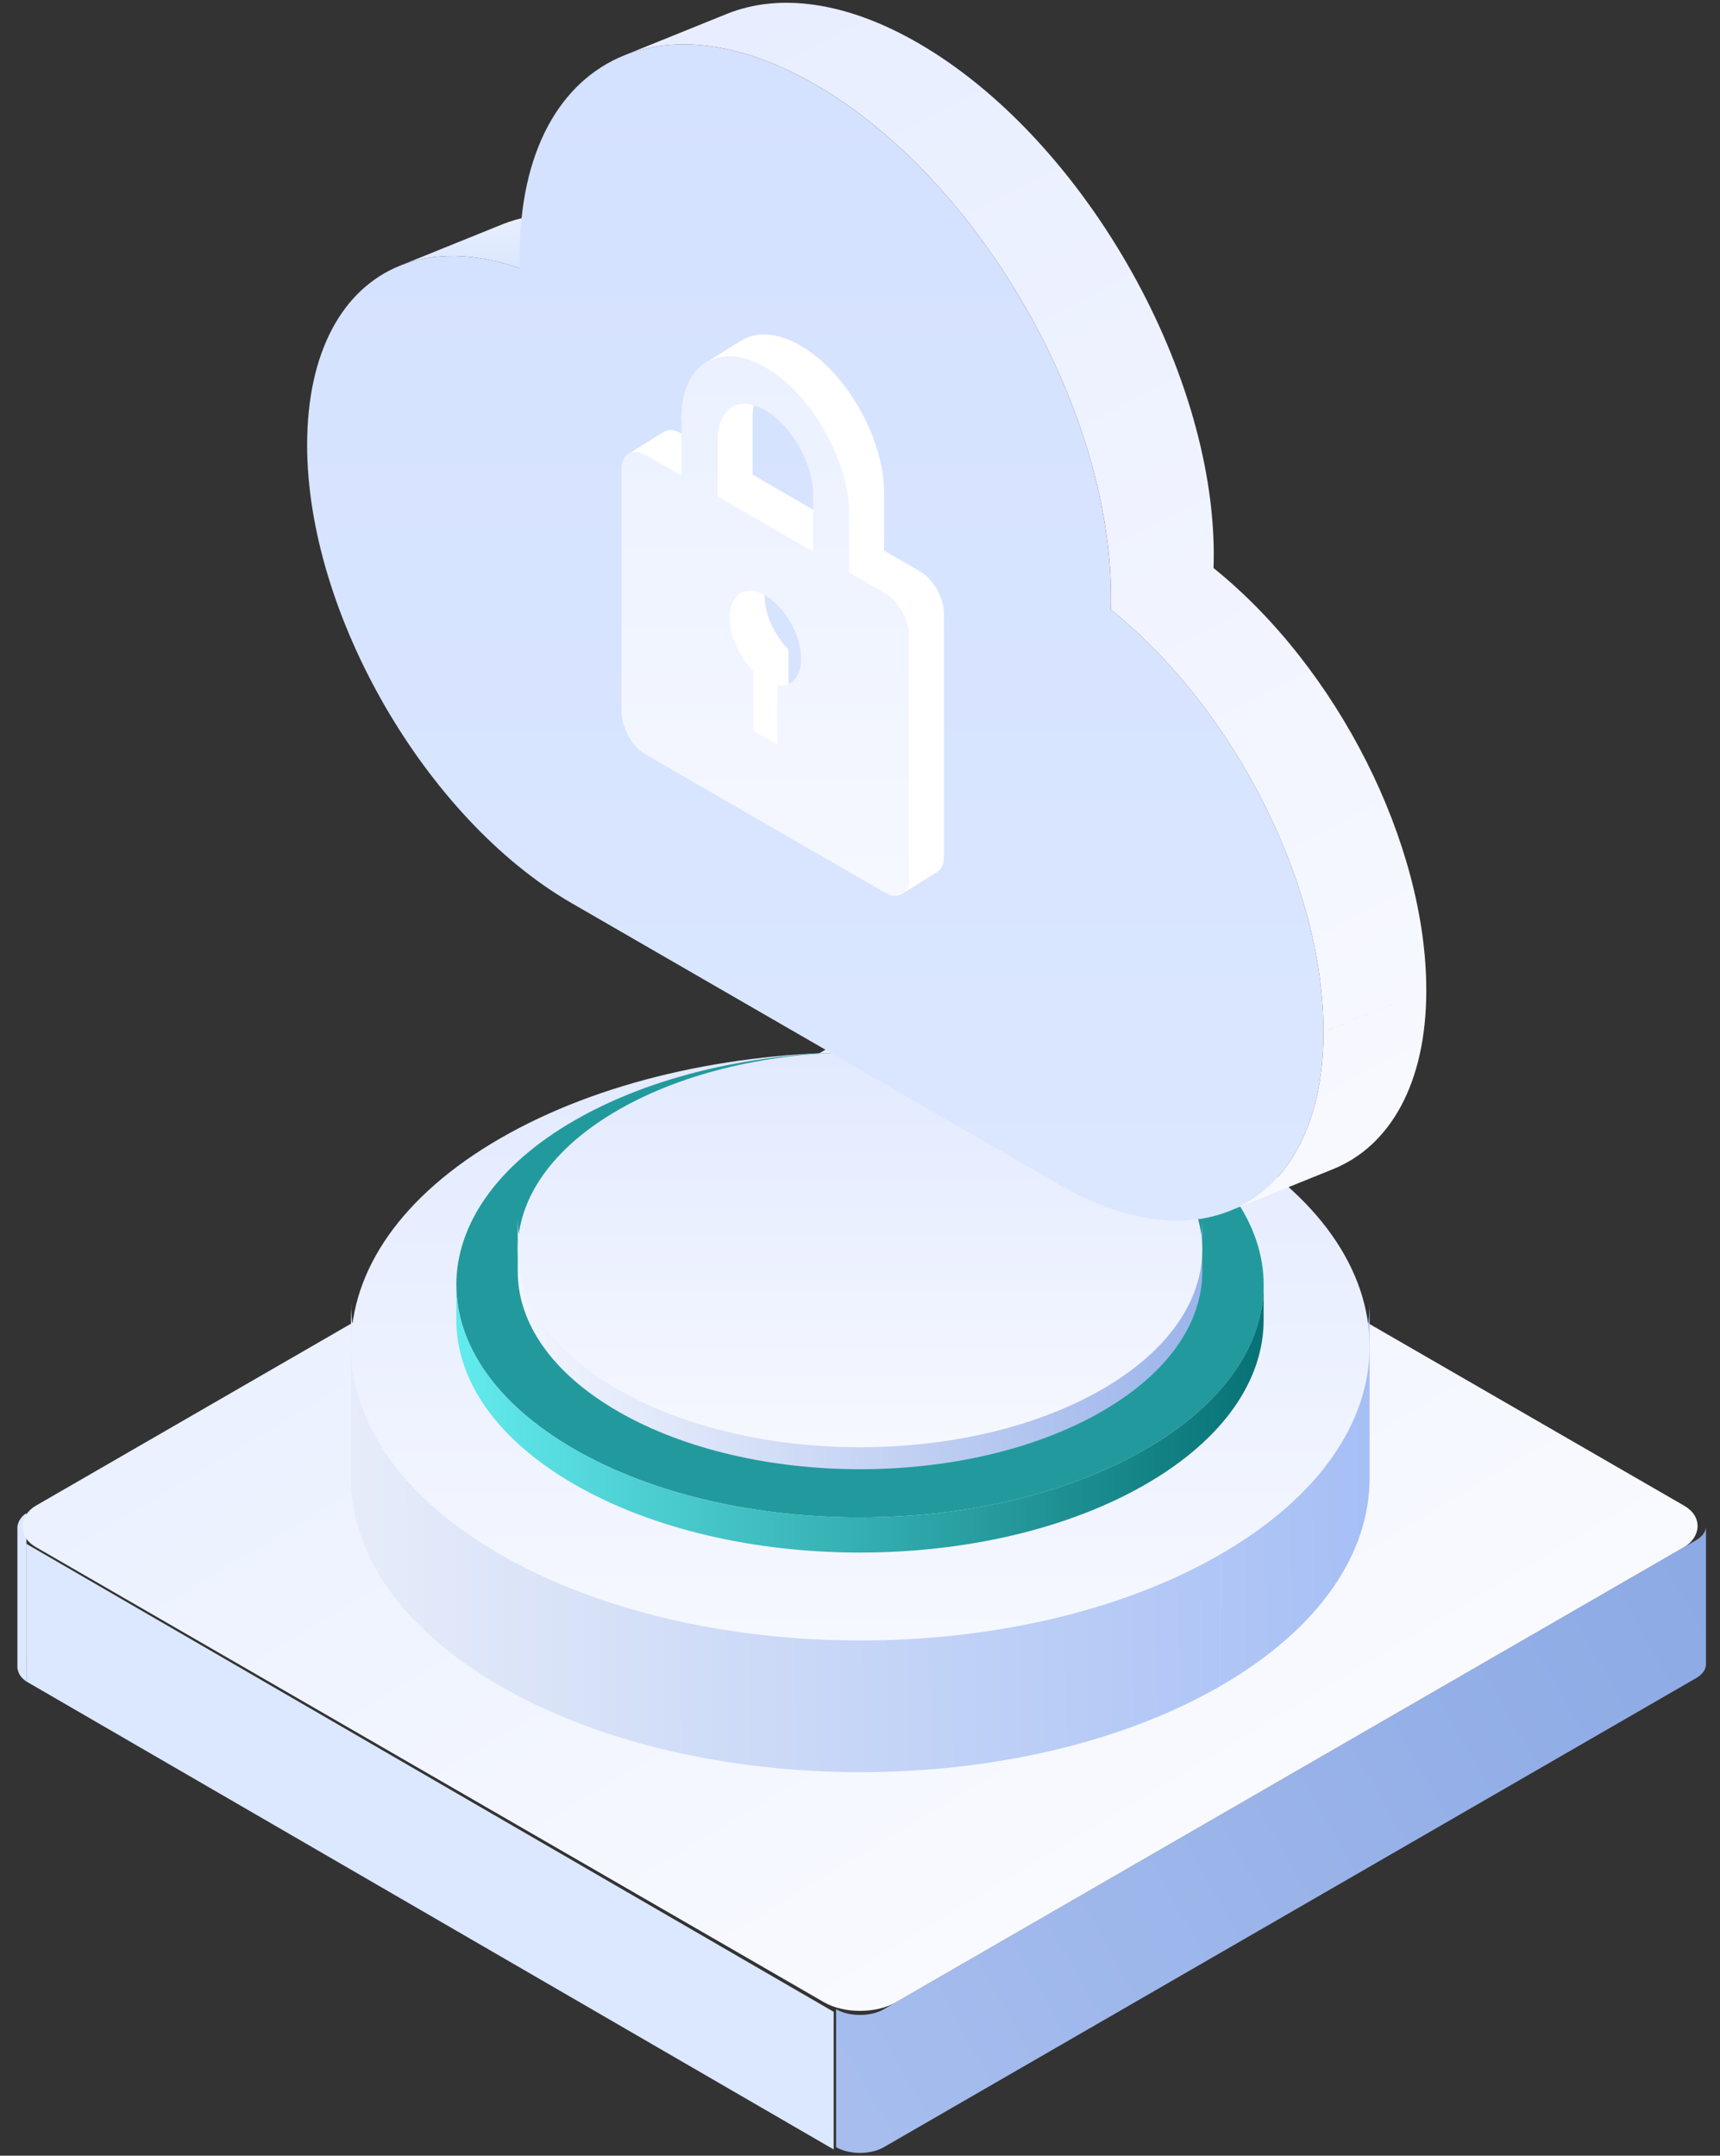
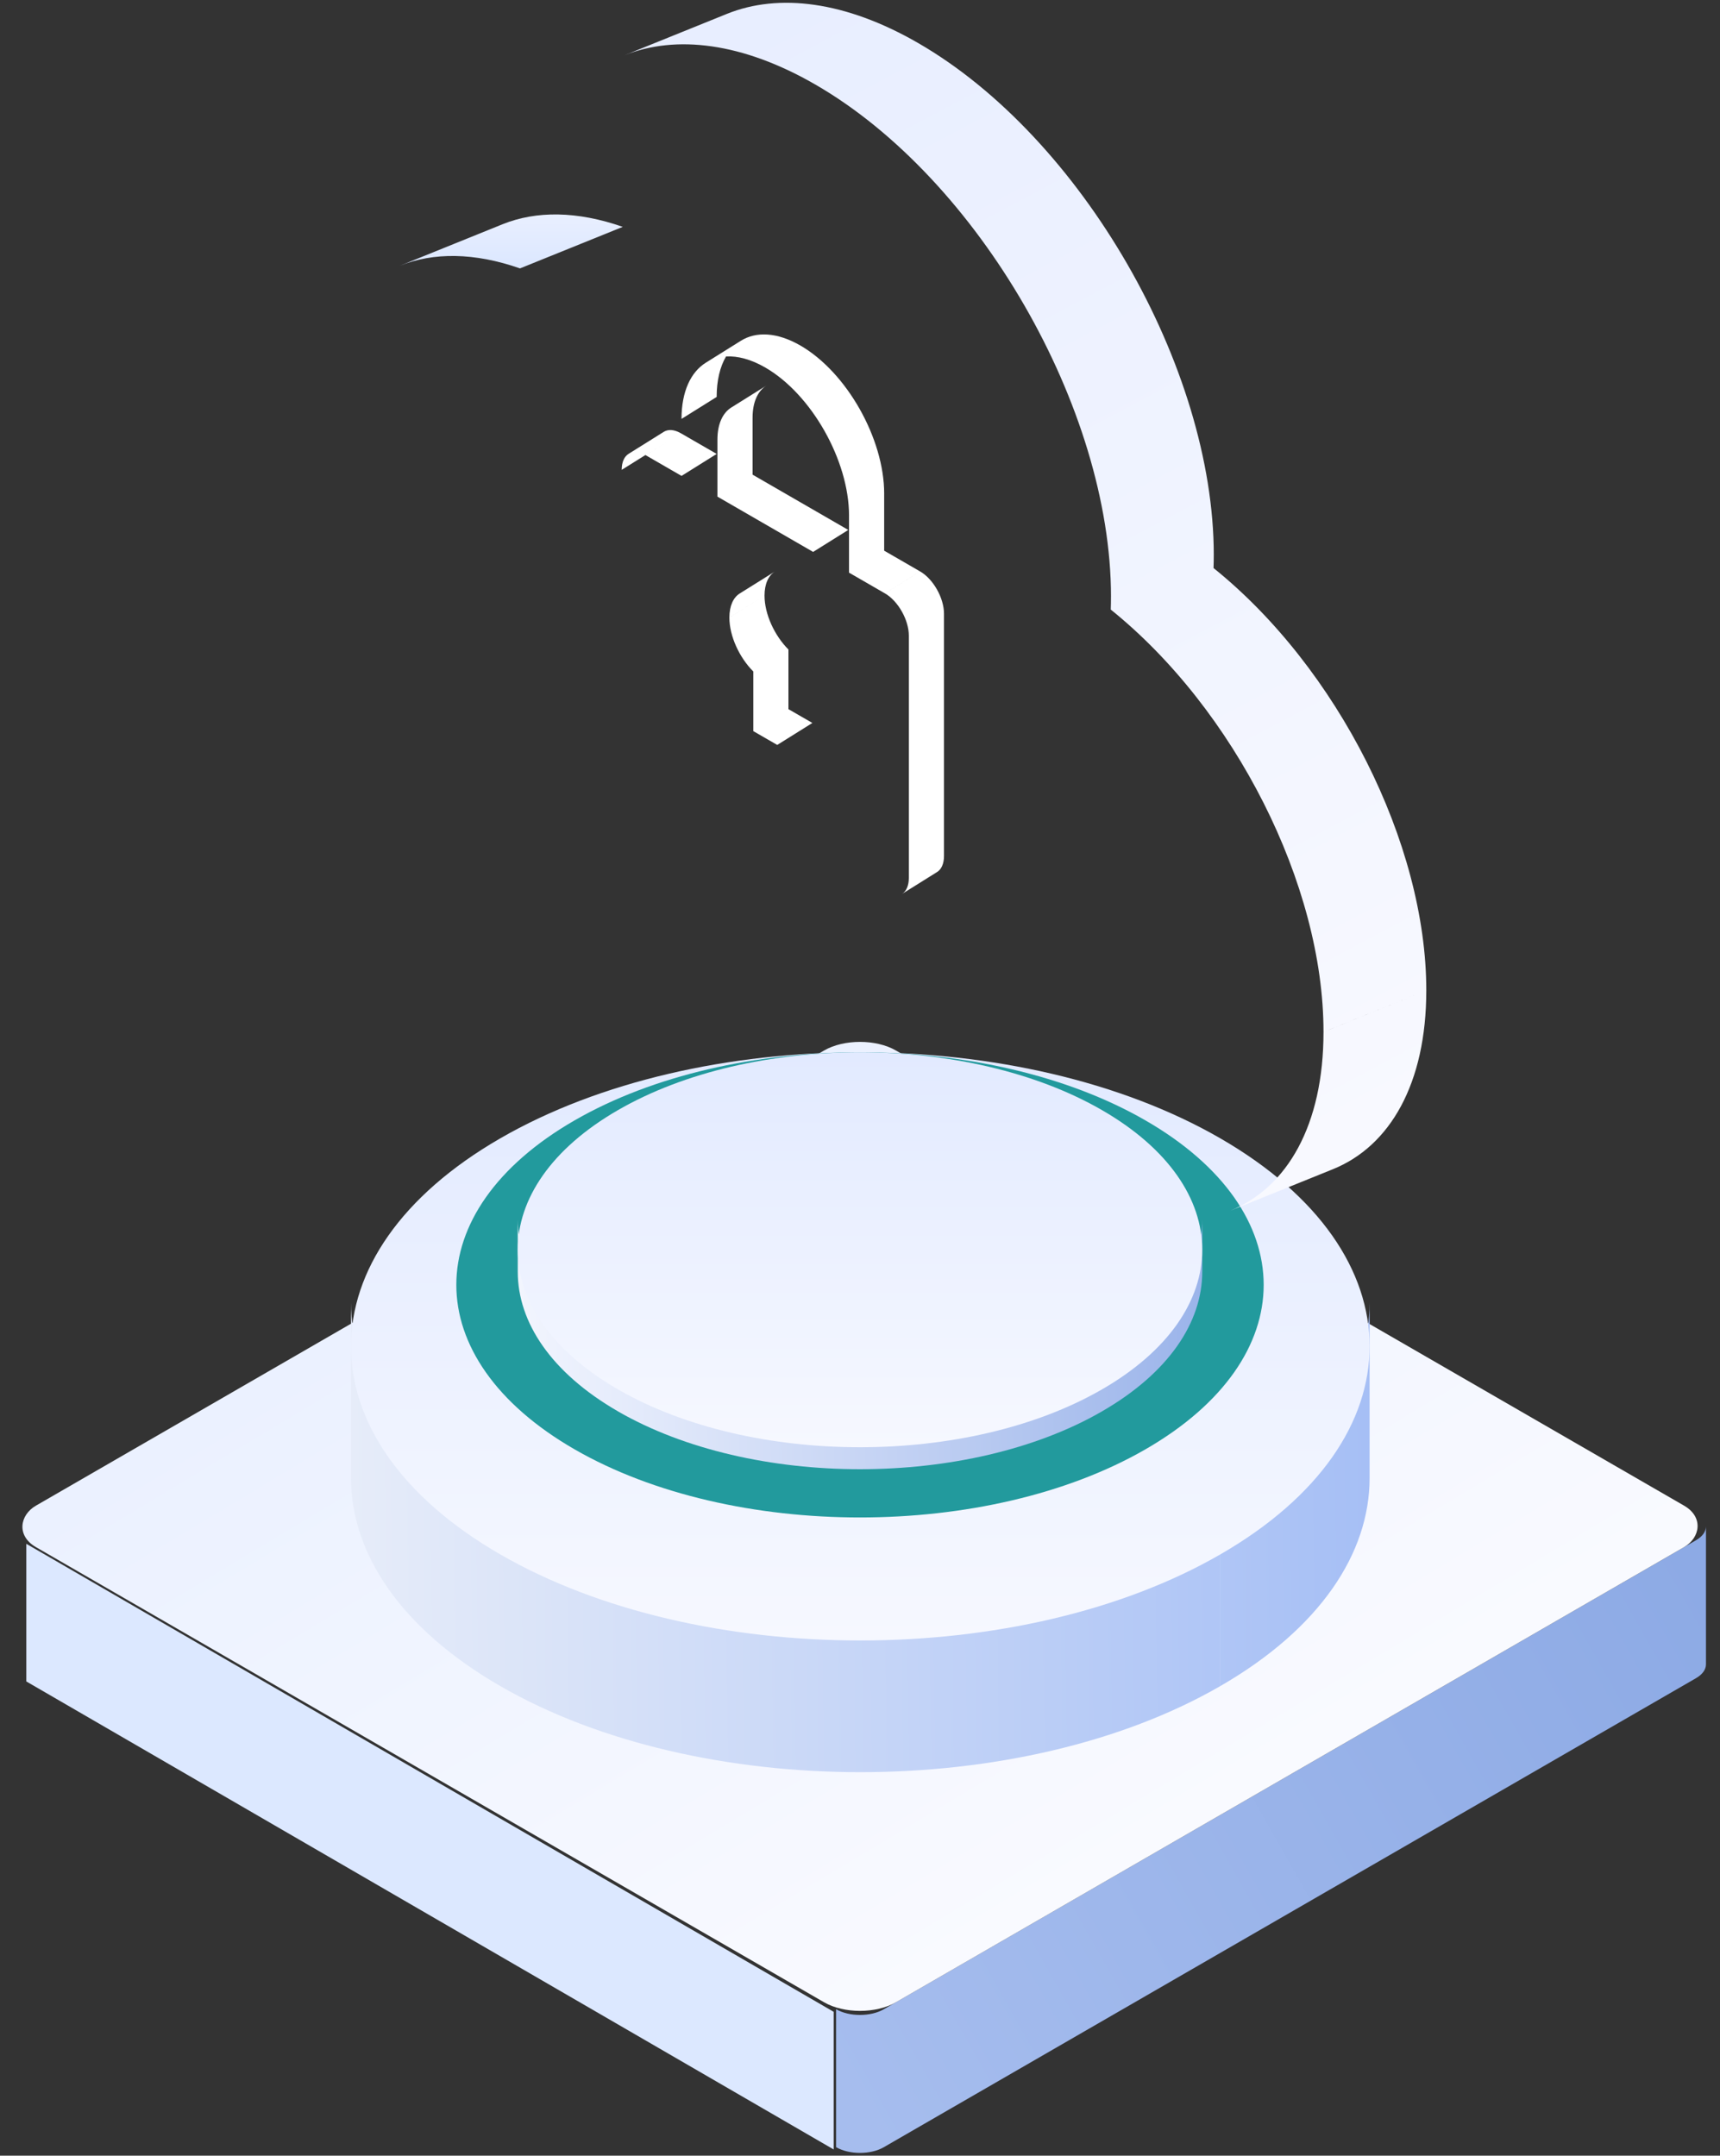
<svg xmlns="http://www.w3.org/2000/svg" width="83" height="104" viewBox="0 0 83 104" fill="none">
  <rect x="0" y="0" width="83" height="104" fill="#333333" stroke="none" />
-   <path d="M1.271 73C0.989 73.192 0.848 73.442 0.848 73.693L0.848 80.623C0.848 80.372 0.989 80.121 1.271 79.93V73Z" fill="#DCE8FF" />
-   <path d="M0.848 73.5C0.848 73.751 0.989 74.002 1.271 74.193V81.123C0.989 80.931 0.848 80.681 0.848 80.43V73.5Z" fill="#DCE8FF" />
  <path d="M1.27 74.481L40.229 97.059V103.7L1.27 81.121V74.481Z" fill="url(#paint0_linear_5854_143547)" />
  <path fill-rule="evenodd" clip-rule="evenodd" d="M81.846 74.305L81.846 74.306L42.651 96.934V96.935C42.014 97.302 40.983 97.302 40.347 96.935V103.59C40.983 103.958 42.016 103.958 42.652 103.59V103.589L81.846 80.961C82.164 80.777 82.323 80.536 82.323 80.296V73.64C82.323 73.881 82.164 74.122 81.846 74.305Z" fill="url(#paint1_linear_5854_143547)" />
  <rect width="47.92" height="47.92" rx="2" transform="matrix(0.866 0.5 -0.866 0.5 41.5 49.68)" fill="url(#paint2_linear_5854_143547)" />
  <path fill-rule="evenodd" clip-rule="evenodd" d="M55.272 67.806C59.075 65.615 60.977 62.743 60.978 59.872V61.564C60.978 64.436 59.077 67.308 55.273 69.499V69.5C47.666 73.882 35.332 73.882 27.725 69.5V67.806C35.332 72.188 47.665 72.188 55.272 67.806V67.806ZM22.019 59.872C22.02 62.744 23.921 65.615 27.724 67.806V69.5C23.921 67.309 22.02 64.438 22.019 61.566V59.872Z" fill="url(#paint3_linear_5854_143547)" />
  <path d="M58.893 72.872C63.691 70.102 66.091 66.471 66.091 62.84V71.306C66.092 74.938 63.693 78.57 58.893 81.341V72.872Z" fill="url(#paint4_linear_5854_143547)" />
  <path d="M16.938 62.84C16.938 66.471 19.338 70.102 24.136 72.872V81.341C19.338 78.571 16.938 74.94 16.938 71.309V62.84Z" fill="url(#paint5_linear_5854_143547)" />
  <path d="M24.136 72.872C33.734 78.413 49.295 78.413 58.893 72.872V81.341C49.295 86.883 33.734 86.883 24.136 81.341V72.872Z" fill="url(#paint6_linear_5854_143547)" />
  <path d="M66.091 64.954C66.092 68.586 63.693 72.218 58.893 74.989C49.295 80.53 33.734 80.53 24.136 74.989C19.338 72.219 16.938 68.588 16.938 64.957C16.937 61.325 19.336 57.693 24.136 54.922C33.734 49.381 49.295 49.381 58.893 54.922C63.691 57.692 66.091 61.323 66.091 64.954Z" fill="url(#paint7_linear_5854_143547)" />
  <path d="M60.98 61.987C60.98 64.859 59.078 67.731 55.274 69.923C47.667 74.305 35.333 74.305 27.726 69.923C23.923 67.732 22.021 64.861 22.02 61.989C22.02 59.117 23.922 56.244 27.726 54.053C35.333 49.67 47.667 49.67 55.274 54.053C59.077 56.244 60.979 59.115 60.98 61.987Z" fill="#229A9D" />
-   <path fill-rule="evenodd" clip-rule="evenodd" d="M55.272 69.923C59.075 67.732 60.977 64.861 60.978 61.989V63.681C60.978 66.553 59.077 69.425 55.273 71.617V71.617C47.666 75.999 35.332 75.999 27.725 71.617V69.923C35.332 74.305 47.665 74.305 55.272 69.923V69.923ZM22.019 61.989C22.02 64.861 23.921 67.732 27.724 69.923V71.617C23.921 69.426 22.02 66.555 22.019 63.683V61.989Z" fill="url(#paint8_linear_5854_143547)" />
  <path fill-rule="evenodd" clip-rule="evenodd" d="M53.178 65.551C56.402 63.69 58.015 61.252 58.015 58.814V61.353C58.016 63.792 56.403 66.231 53.178 68.091V68.092C46.729 71.812 36.272 71.812 29.822 68.092V68.091C26.598 66.231 24.985 63.793 24.985 61.355V58.814C24.985 61.252 26.598 63.691 29.822 65.551V65.551C36.272 69.272 46.728 69.272 53.178 65.551V65.551Z" fill="url(#paint9_linear_5854_143547)" />
  <path d="M58.014 60.293C58.015 62.732 56.402 65.171 53.177 67.031C46.727 70.752 36.27 70.752 29.821 67.031C26.596 65.171 24.984 62.733 24.984 60.295C24.983 57.856 26.596 55.417 29.821 53.557C36.27 49.836 46.727 49.836 53.177 53.557C56.401 55.417 58.014 57.855 58.014 60.293Z" fill="url(#paint10_linear_5854_143547)" />
  <path d="M24.255 10.817C25.871 10.165 27.847 10.174 30.052 10.945L25.093 12.949C22.887 12.177 20.911 12.168 19.296 12.821L24.255 10.817Z" fill="url(#paint11_linear_5854_143547)" />
-   <path d="M53.601 29.409C53.609 29.204 53.611 28.996 53.611 28.786C53.611 19.704 47.213 8.622 39.348 4.081C35.833 2.051 32.61 1.666 30.121 2.672C27.04 3.916 25.081 7.291 25.081 12.314C25.081 12.524 25.084 12.735 25.092 12.949C22.887 12.177 20.91 12.168 19.295 12.821C16.53 13.937 14.821 16.989 14.821 21.468C14.821 29.593 20.545 39.507 27.581 43.57L51.107 57.153C54.251 58.968 57.132 59.312 59.359 58.413C62.115 57.3 63.867 54.28 63.867 49.786C63.87 42.69 59.579 34.219 53.601 29.409Z" fill="url(#paint12_linear_5854_143547)" />
  <path fill-rule="evenodd" clip-rule="evenodd" d="M44.308 2.077C40.793 0.048 37.571 -0.337 35.081 0.668L30.122 2.672C32.611 1.666 35.834 2.051 39.349 4.081L44.308 2.077ZM58.572 26.783C58.572 17.7 52.174 6.618 44.308 2.077L39.349 4.081C47.214 8.622 53.612 19.704 53.612 28.786L53.611 28.786C53.611 28.996 53.609 29.204 53.601 29.409L53.601 29.409L53.601 29.409L53.601 29.409L53.601 29.409C59.579 34.22 63.87 42.69 63.867 49.785L68.827 47.782C68.829 40.686 64.539 32.215 58.56 27.405C58.568 27.2 58.571 26.992 58.571 26.783L58.572 26.783ZM68.827 47.782C68.827 52.277 67.075 55.296 64.318 56.409L59.361 58.412C62.116 57.298 63.867 54.279 63.867 49.786L68.827 47.782Z" fill="url(#paint13_linear_5854_143547)" />
  <path fill-rule="evenodd" clip-rule="evenodd" d="M36.316 20.15C36.316 19.396 36.571 18.86 36.984 18.601L35.288 19.661C34.875 19.919 34.62 20.455 34.62 21.21C34.62 21.21 34.62 21.21 34.62 21.21V23.96L39.238 26.627L40.934 25.567L36.316 22.9V20.15C36.316 20.15 36.316 20.15 36.316 20.15Z" fill="white" />
  <path fill-rule="evenodd" clip-rule="evenodd" d="M35.753 16.44C36.486 15.982 37.502 16.023 38.625 16.671L36.929 17.731C36.245 17.336 35.6 17.166 35.035 17.198C34.746 17.694 34.583 18.352 34.583 19.151L32.887 20.21C32.887 18.89 33.334 17.952 34.057 17.5L35.753 16.44L35.741 16.447L35.753 16.44ZM38.625 16.671C40.857 17.96 42.667 21.159 42.667 23.817L42.666 23.817V26.567L44.398 27.567L42.702 28.627L40.97 27.627V24.877L40.971 24.877C40.971 22.219 39.161 19.02 36.929 17.731L38.625 16.671ZM44.399 27.567C45.036 27.935 45.553 28.849 45.553 29.609L45.553 29.609V41.296L43.857 42.356V30.669L43.857 30.669C43.857 29.909 43.34 28.995 42.703 28.627L44.399 27.567ZM45.553 41.296C45.553 41.674 45.426 41.942 45.219 42.071L43.523 43.131C43.73 43.002 43.857 42.733 43.857 42.356L45.553 41.296Z" fill="white" />
  <path fill-rule="evenodd" clip-rule="evenodd" d="M32.851 20.901C32.53 20.715 32.24 20.703 32.031 20.834L30.335 21.894C30.337 21.893 30.338 21.892 30.34 21.89L30.335 21.894C30.128 22.023 30 22.291 30 22.669L31.144 21.954C31.148 21.956 31.151 21.958 31.155 21.96L32.851 20.901ZM34.584 21.9L32.852 20.9L31.156 21.96L32.888 22.96L34.584 21.9Z" fill="white" />
  <path fill-rule="evenodd" clip-rule="evenodd" d="M37.394 27.572C37.084 27.765 36.893 28.168 36.893 28.734L35.197 29.793C35.197 29.227 35.388 28.825 35.698 28.631L37.394 27.572ZM36.893 28.734C36.893 29.631 37.376 30.665 38.048 31.337L38.047 31.337V34.213L39.202 34.879L37.506 35.939L36.351 35.273L36.351 35.273V35.273V32.396L36.351 32.396C35.68 31.725 35.197 30.69 35.197 29.794L36.893 28.734Z" fill="white" />
-   <path d="M43.523 43.131C43.313 43.261 43.023 43.25 42.702 43.065L31.155 36.398C30.517 36.03 30 35.116 30 34.356L30 22.669C30 22.291 30.128 22.023 30.335 21.894C30.544 21.763 30.834 21.775 31.155 21.96L32.887 22.96V20.21C32.887 18.89 33.334 17.951 34.057 17.499C34.789 17.042 35.806 17.083 36.929 17.731C39.161 19.02 40.97 22.219 40.97 24.877V27.627L42.702 28.627C43.34 28.995 43.857 29.909 43.857 30.669V42.356C43.857 42.733 43.729 43.002 43.523 43.131ZM36.351 32.397V35.273L37.506 35.94V33.063C37.756 33.102 37.98 33.06 38.163 32.946C38.47 32.754 38.661 32.356 38.661 31.794C38.661 30.654 37.885 29.283 36.929 28.731C36.447 28.453 36.012 28.436 35.698 28.632C35.388 28.825 35.197 29.228 35.197 29.794C35.197 30.69 35.68 31.725 36.351 32.397ZM39.238 23.877C39.238 22.358 38.204 20.53 36.929 19.794C36.287 19.423 35.706 19.4 35.288 19.661C34.875 19.919 34.619 20.456 34.619 21.21V23.96L39.238 26.627L39.238 23.877Z" fill="url(#paint14_linear_5854_143547)" />
  <defs>
    <linearGradient id="paint0_linear_5854_143547" x1="1.351" y1="78.133" x2="40.456" y2="100.418" gradientUnits="userSpaceOnUse">
      <stop stop-color="#DCE8FF" />
      <stop offset="1" stop-color="#DCE8FF" />
    </linearGradient>
    <linearGradient id="paint1_linear_5854_143547" x1="82.43" y1="76.635" x2="40.501" y2="100.428" gradientUnits="userSpaceOnUse">
      <stop stop-color="#8DAAE5" />
      <stop offset="1" stop-color="#A6BDEE" />
    </linearGradient>
    <linearGradient id="paint2_linear_5854_143547" x1="-0.48" y1="0.48" x2="46.96" y2="-0.461" gradientUnits="userSpaceOnUse">
      <stop stop-color="#EBF1FF" />
      <stop offset="1" stop-color="#F9FAFF" />
    </linearGradient>
    <linearGradient id="paint3_linear_5854_143547" x1="60.978" y1="59.661" x2="22.019" y2="59.661" gradientUnits="userSpaceOnUse">
      <stop stop-color="#077275" />
      <stop offset="1" stop-color="#62EBEE" />
    </linearGradient>
    <linearGradient id="paint4_linear_5854_143547" x1="66.06" y1="71.093" x2="16.938" y2="71.728" gradientUnits="userSpaceOnUse">
      <stop stop-color="#A6BFF5" />
      <stop offset="1" stop-color="#E6ECF9" />
    </linearGradient>
    <linearGradient id="paint5_linear_5854_143547" x1="66.06" y1="71.093" x2="16.938" y2="71.728" gradientUnits="userSpaceOnUse">
      <stop stop-color="#A6BFF5" />
      <stop offset="1" stop-color="#E6ECF9" />
    </linearGradient>
    <linearGradient id="paint6_linear_5854_143547" x1="66.06" y1="71.093" x2="16.938" y2="71.728" gradientUnits="userSpaceOnUse">
      <stop stop-color="#A6BFF5" />
      <stop offset="1" stop-color="#E6ECF9" />
    </linearGradient>
    <linearGradient id="paint7_linear_5854_143547" x1="41.514" y1="50.766" x2="41.514" y2="79.145" gradientUnits="userSpaceOnUse">
      <stop stop-color="#E2EAFF" />
      <stop offset="1" stop-color="#F6F8FF" />
    </linearGradient>
    <linearGradient id="paint8_linear_5854_143547" x1="60.978" y1="61.778" x2="22.019" y2="61.778" gradientUnits="userSpaceOnUse">
      <stop stop-color="#077275" />
      <stop offset="1" stop-color="#62EBEE" />
    </linearGradient>
    <linearGradient id="paint9_linear_5854_143547" x1="58.015" y1="61.567" x2="23.503" y2="62.626" gradientUnits="userSpaceOnUse">
      <stop stop-color="#9BB4EA" />
      <stop offset="1" stop-color="#F6F8FF" />
    </linearGradient>
    <linearGradient id="paint10_linear_5854_143547" x1="41.499" y1="50.766" x2="41.499" y2="69.822" gradientUnits="userSpaceOnUse">
      <stop stop-color="#E2EAFF" />
      <stop offset="1" stop-color="#F6F8FF" />
    </linearGradient>
    <linearGradient id="paint11_linear_5854_143547" x1="24.674" y1="10.346" x2="24.674" y2="12.949" gradientUnits="userSpaceOnUse">
      <stop stop-color="#E9EFFF" />
      <stop offset="1" stop-color="#DBE7FF" />
    </linearGradient>
    <linearGradient id="paint12_linear_5854_143547" x1="39.344" y1="2.138" x2="39.344" y2="58.89" gradientUnits="userSpaceOnUse">
      <stop stop-color="#D4E1FF" />
      <stop offset="1" stop-color="#DBE7FF" />
    </linearGradient>
    <linearGradient id="paint13_linear_5854_143547" x1="37.215" y1="0.134" x2="66.139" y2="54.794" gradientUnits="userSpaceOnUse">
      <stop stop-color="#E8EEFF" />
      <stop offset="1" stop-color="#F8F9FF" />
    </linearGradient>
    <linearGradient id="paint14_linear_5854_143547" x1="36.929" y1="17.194" x2="36.929" y2="43.218" gradientUnits="userSpaceOnUse">
      <stop stop-color="#EBF1FF" />
      <stop offset="1" stop-color="#F6F8FF" />
    </linearGradient>
  </defs>
</svg>